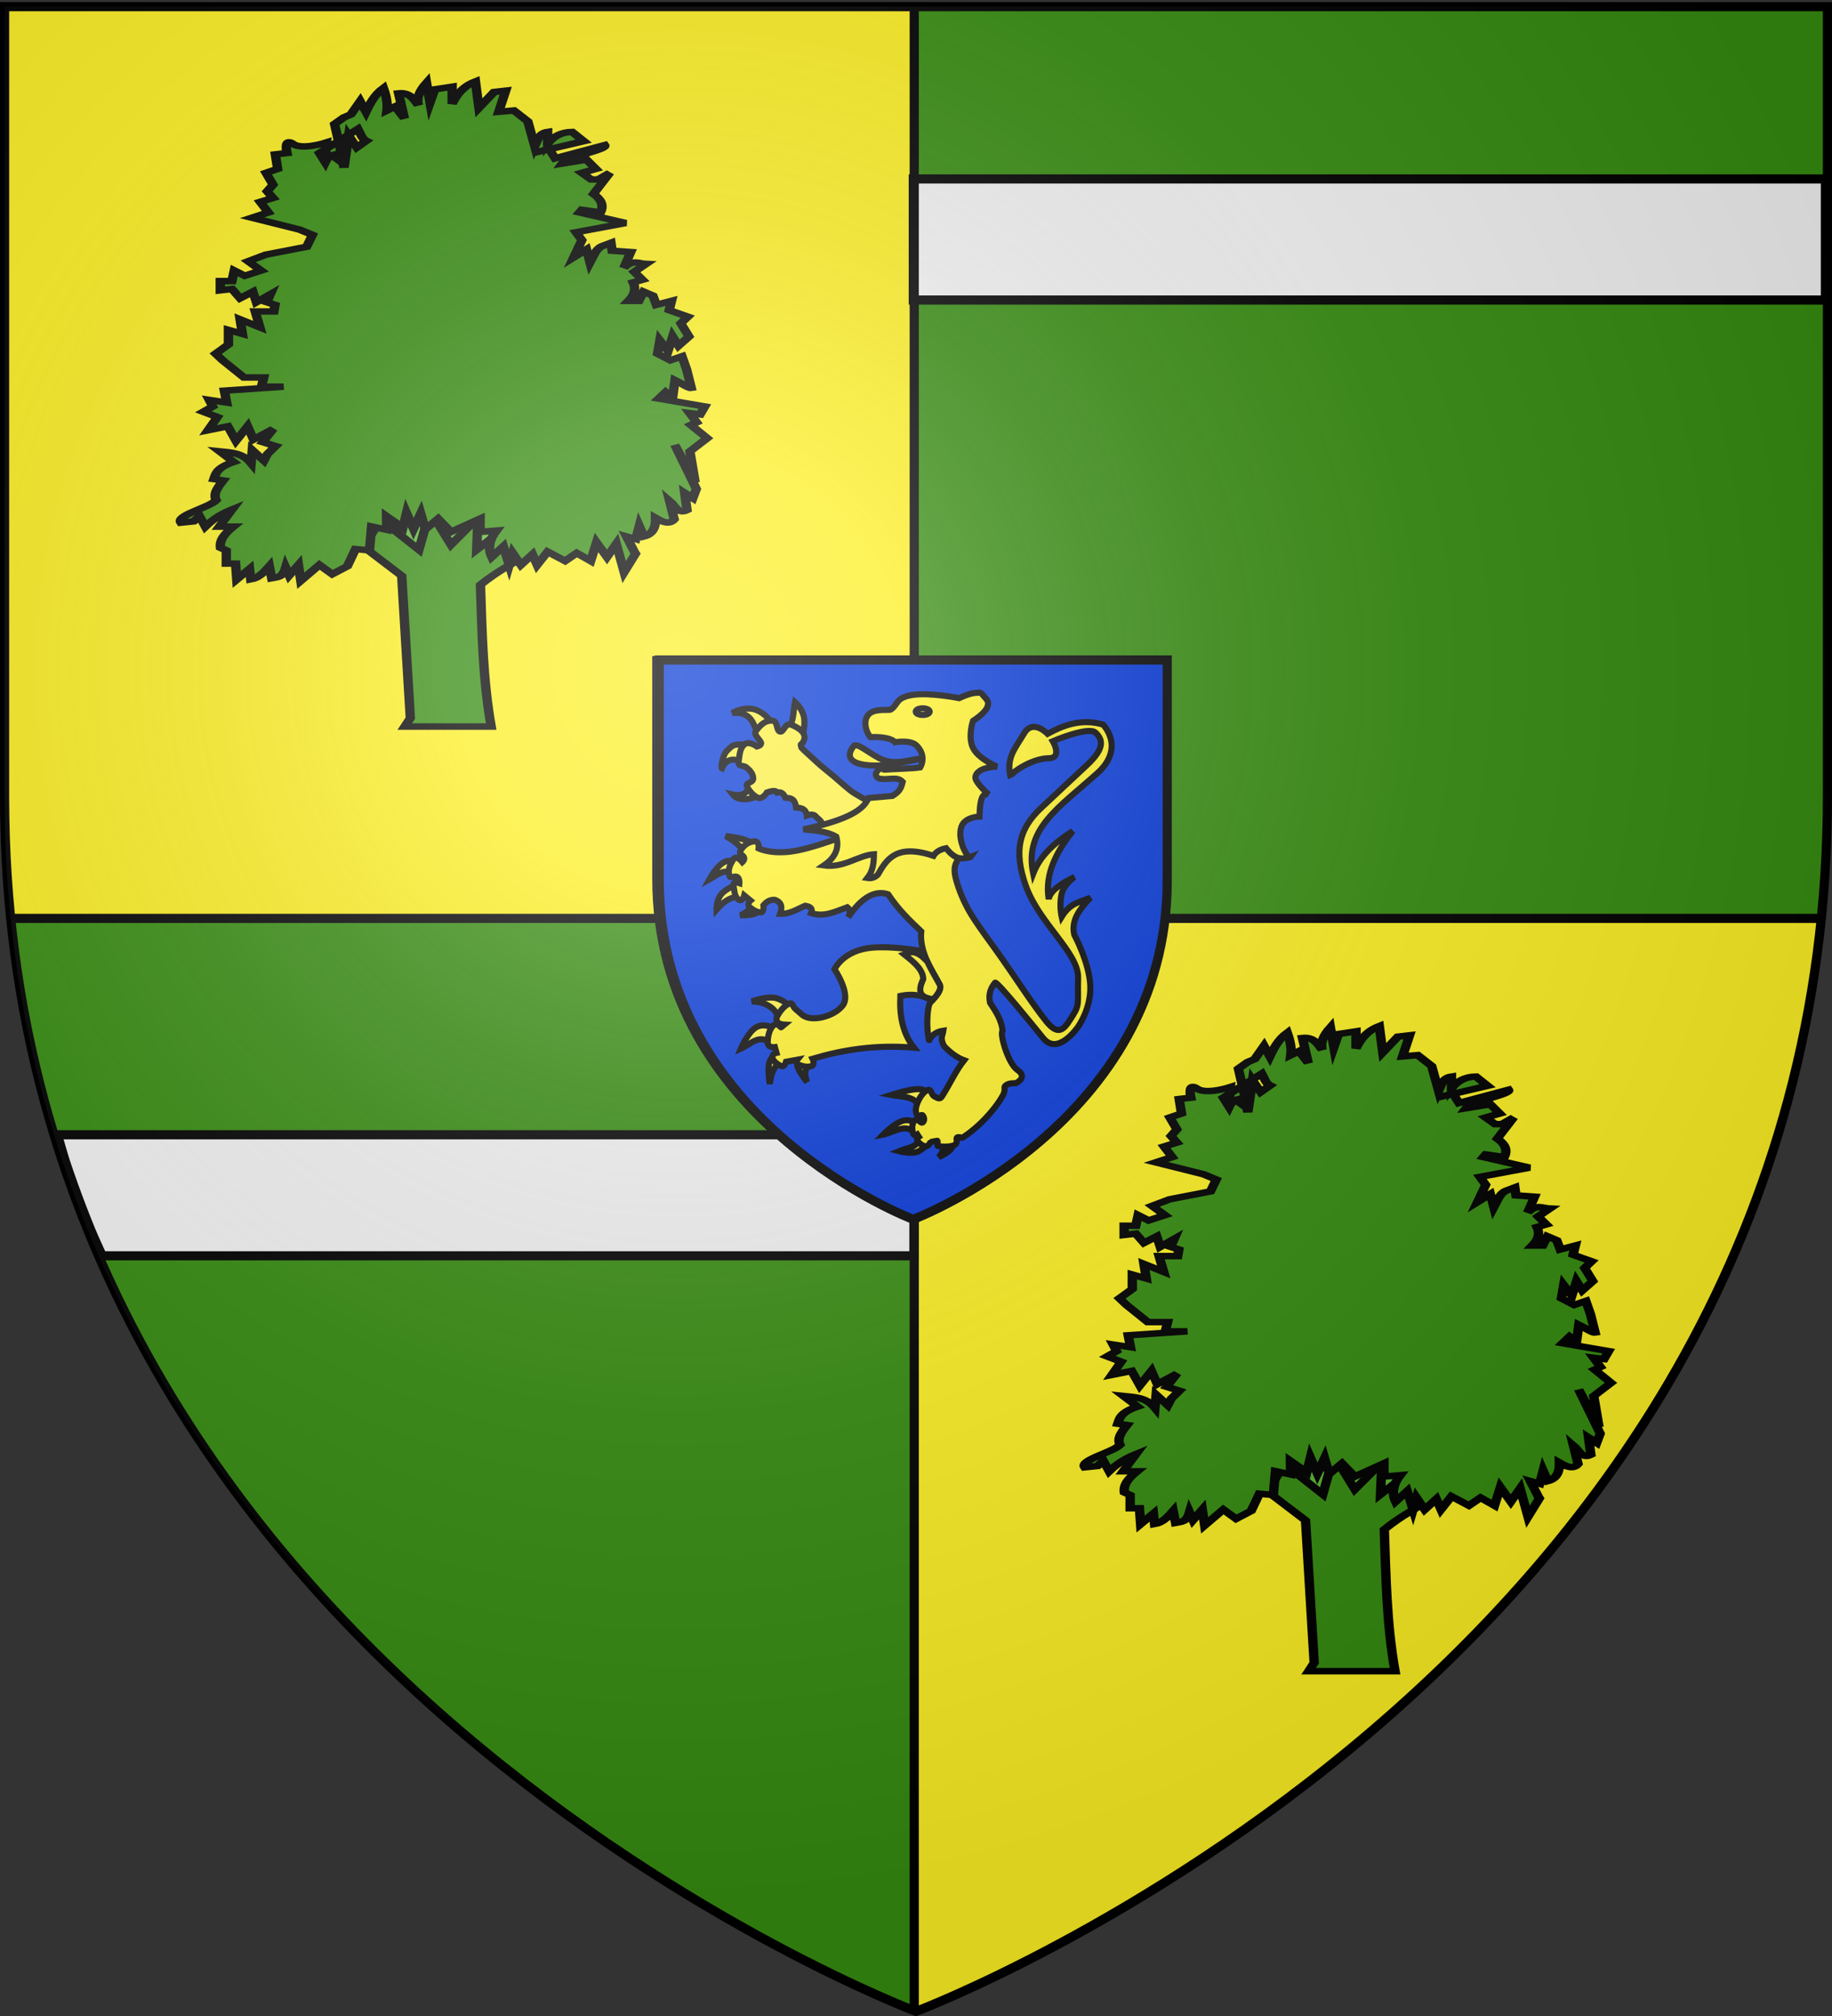
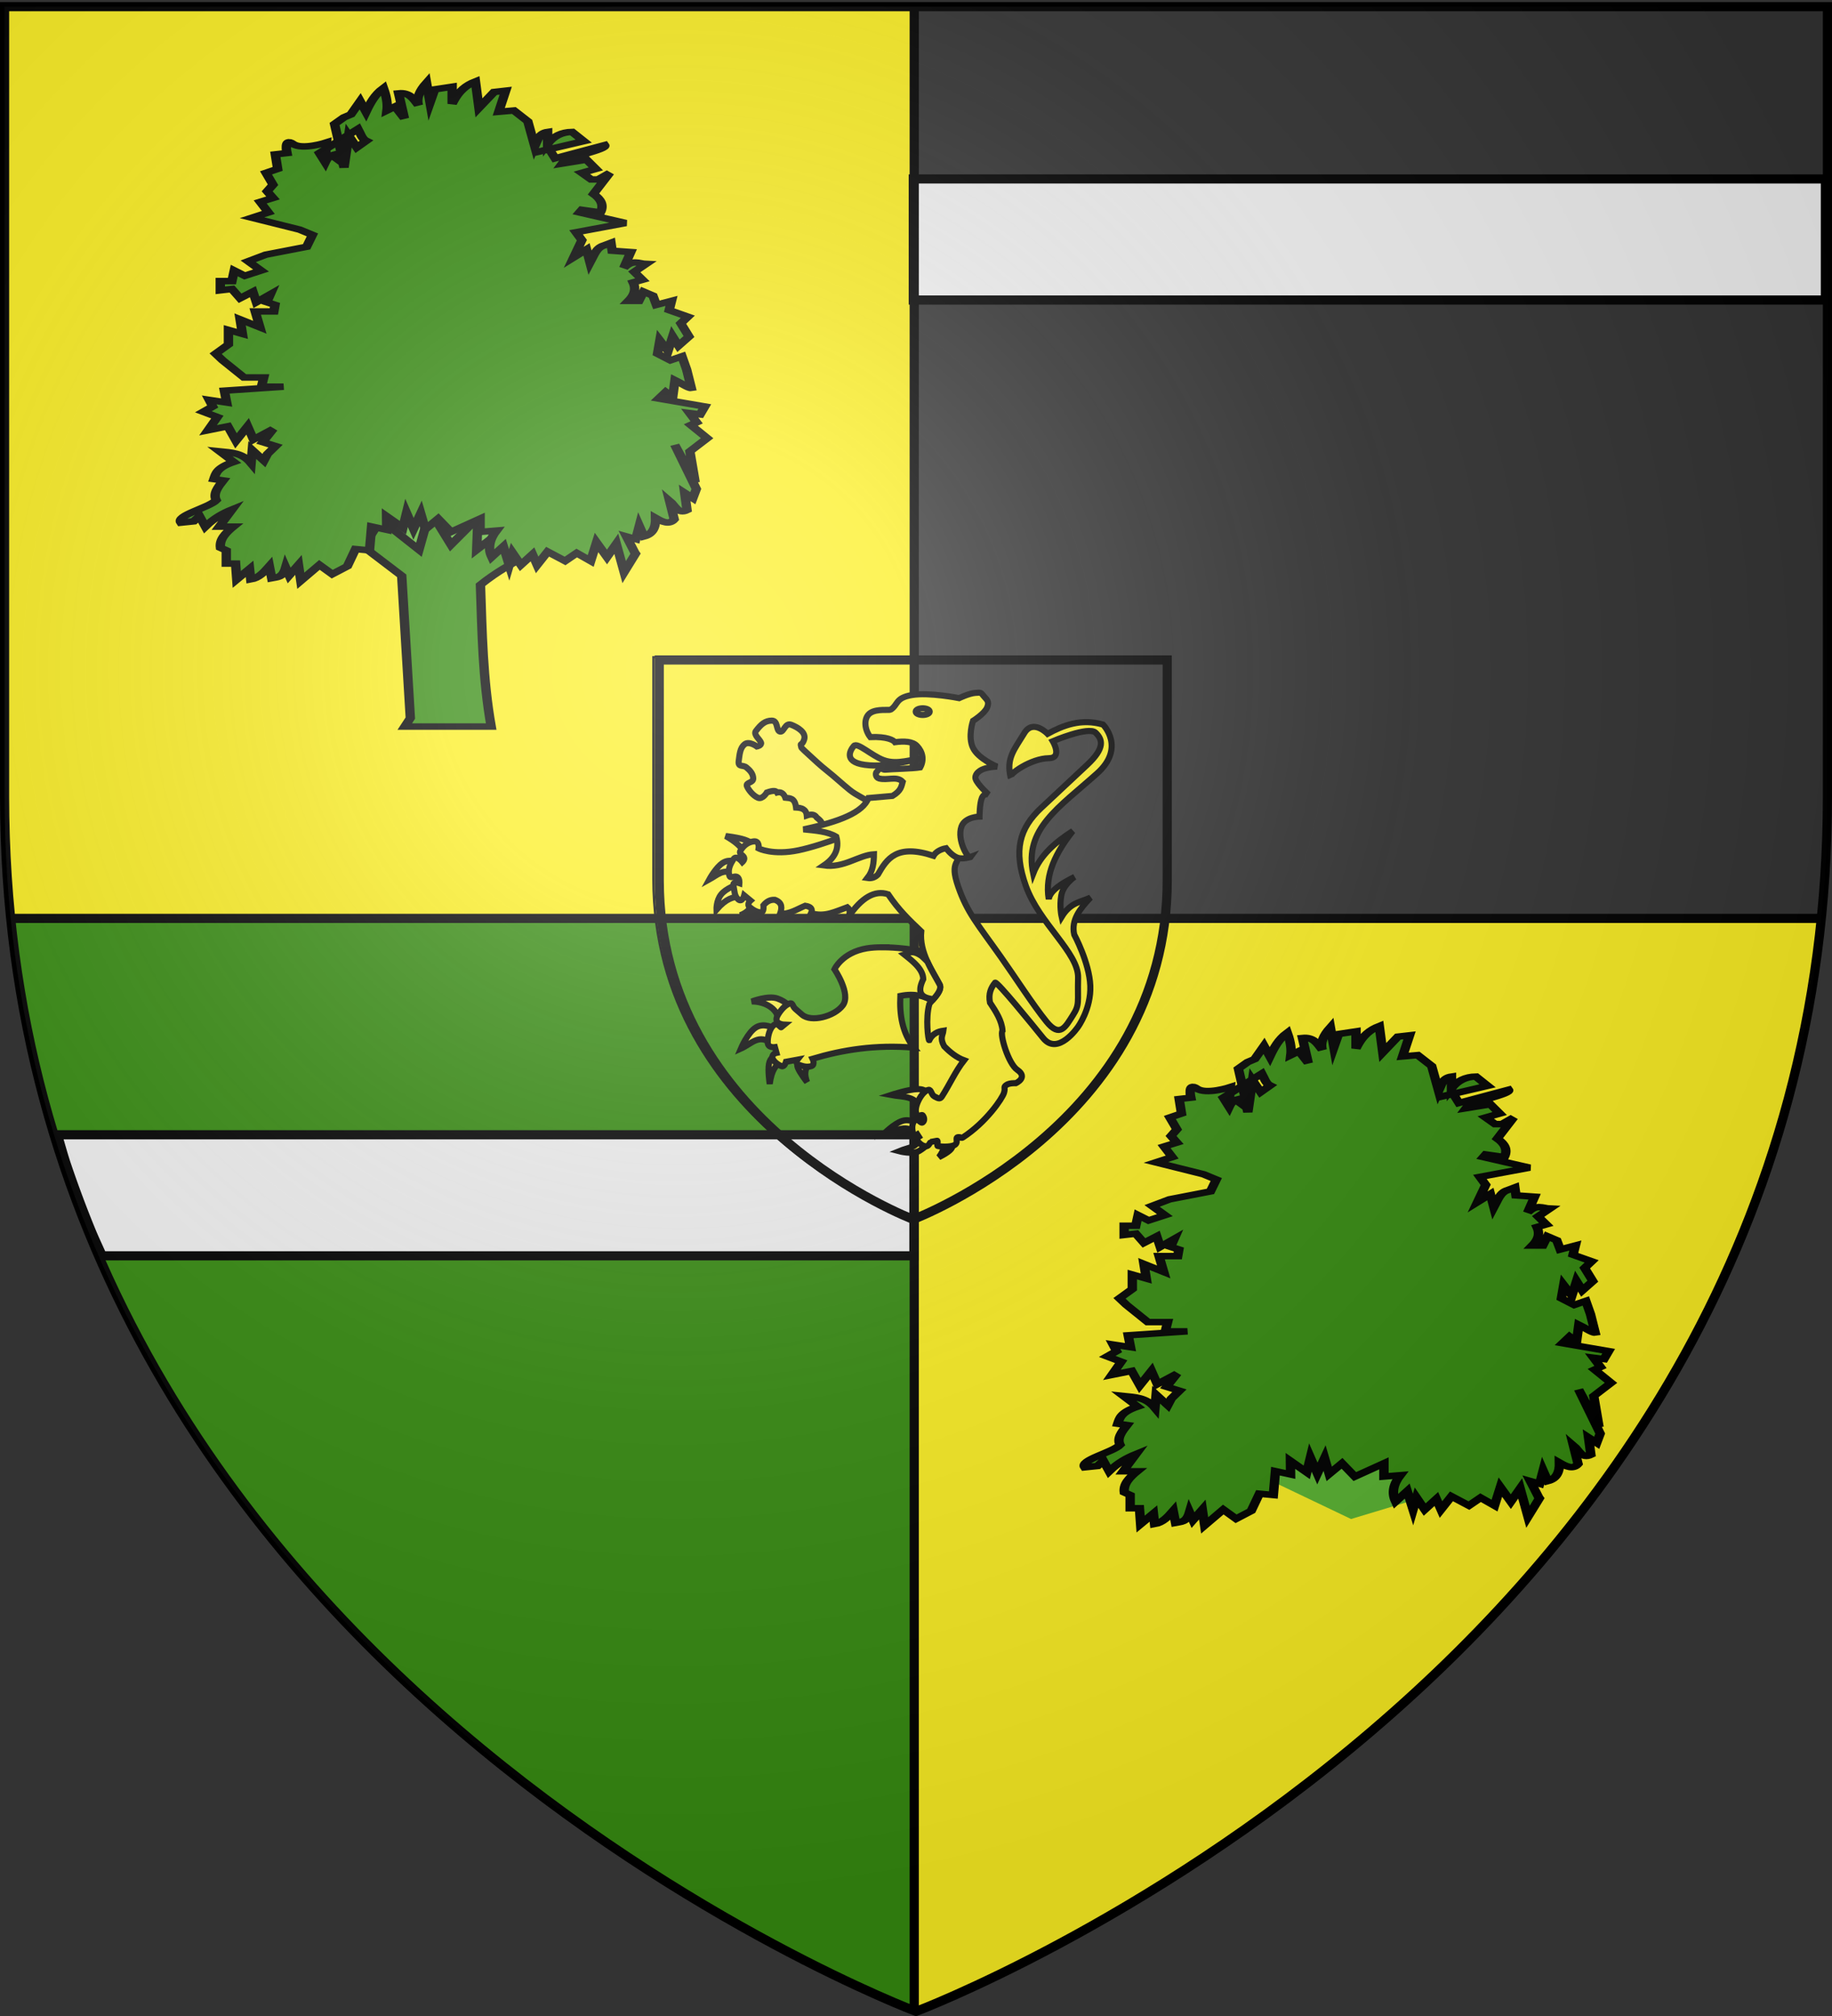
<svg xmlns="http://www.w3.org/2000/svg" xmlns:xlink="http://www.w3.org/1999/xlink" width="600" height="660" version="1.0">
  <rect width="100%" height="100%" fill="#333333" stroke="none" />
  <desc>Flag of Canton of Valais (Wallis)</desc>
  <defs>
    <radialGradient xlink:href="#a" id="b" cx="221.445" cy="226.331" r="300" fx="221.445" fy="226.331" gradientTransform="matrix(1.353 0 0 1.349 -77.63 -85.747)" gradientUnits="userSpaceOnUse" />
    <linearGradient id="a">
      <stop offset="0" style="stop-color:white;stop-opacity:.314" />
      <stop offset=".19" style="stop-color:white;stop-opacity:.251" />
      <stop offset=".6" style="stop-color:#6b6b6b;stop-opacity:.125" />
      <stop offset="1" style="stop-color:black;stop-opacity:.125" />
    </linearGradient>
  </defs>
  <g style="display:inline">
    <path d="M298.313 300.688H3.688C29.286 551.98 288.849 654.134 298.313 657.78z" style="fill:#368c10;fill-opacity:1;fill-rule:evenodd;stroke:none;stroke-width:1px;stroke-linecap:butt;stroke-linejoin:miter;stroke-opacity:1" />
    <path d="M298.313 300.688V657.78c.174.068 1.687.719 1.687.719s270.241-101.874 296.313-357.812z" style="fill:#fcef22;fill-opacity:1;fill-rule:evenodd;stroke:none;stroke-width:1px;stroke-linecap:butt;stroke-linejoin:miter;stroke-opacity:1" />
    <path d="M300.688 2.188H1.5v258.53c0 13.761.867 27.007 2.188 39.97h297z" style="fill:#fcef22;fill-opacity:1;fill-rule:evenodd;stroke:none;stroke-width:1px;stroke-linecap:butt;stroke-linejoin:miter;stroke-opacity:1" />
-     <path d="M300.688 2.188v298.5h295.625c1.32-12.963 2.187-26.209 2.187-39.97V2.189z" style="fill:#368c10;fill-opacity:1;fill-rule:evenodd;stroke:none;stroke-width:1px;stroke-linecap:butt;stroke-linejoin:miter;stroke-opacity:1" />
  </g>
  <g style="display:inline">
    <g style="fill:#5ab532;fill-opacity:1">
      <path d="m-180.34 186.31 31.237 21.604 36.353-15.885-37.7-20.968z" style="fill:#5ab532;fill-opacity:1;fill-rule:evenodd;stroke:none;stroke-width:1px;stroke-linecap:butt;stroke-linejoin:miter;stroke-opacity:1" transform="matrix(1.004 0 0 .693 296.158 43.957)" />
      <path d="m-154.719 177.813-3.594 18.468-12.437-14.219-5.625 12.813 12.438 13.719 2.812 67.219-1.812 4h28.187c-2.744-22.318-2.971-44.652-3.5-66.97 5.444-6.327 10.089-9.828 14.844-13.718l-8.438-11.375-7.625 8.531.406-15.156-8.812 12.781z" style="fill:#368c10;fill-opacity:1;fill-rule:evenodd;stroke:#000;stroke-width:3.064;stroke-linecap:butt;stroke-linejoin:miter;stroke-miterlimit:4;stroke-dasharray:none;stroke-opacity:1" transform="matrix(1.004 0 0 .693 296.158 43.957)" />
      <path d="m-163.544 185.863-5.33-5.402.05 6.393-4.938-1.552-.686 11.279-4.557-.624-2.659 8.107-4.937 3.742-4.178-4.366-6.077 7.484-.76-7.484-3.038 4.99-1.14-3.742c-1.014 4.976-2.861 4.486-4.557 4.988l-.76-5.612c-1.772 2.912-3.6 5.636-6.077 6.236l-.38-4.989-4.177 4.99-.38-7.484h-3.038v-6.236l-1.9-1.248c-.376-4.052 1.73-7.085 4.178-9.977h-4.557l4.178-8.107c-2.912 1.71-5.824 4.057-8.736 8.107l-1.899-4.99-1.899 2.495-4.178.624c-1.713-3.534 9.19-7.068 11.52-10.602-1.104-3.118.585-6.236 2.278-9.354l-3.038-.623c.635-2.703.96-5.405 6.456-8.107l-4.557-4.99c3.62.546 7.324.538 10.254 5.613l.38-6.236 3.798 4.989 1.14-3.118 2.658-3.742-4.177-1.87 3.418-6.237-6.457 4.99-1.899-6.237-3.798 6.86-2.659-6.86-6.456 1.871 3.038-6.236-4.557-2.495 3.038-2.494-1.14-3.118 5.698 1.247-.76-5.612 19.317-1.871h-7.216l.76-4.365h-6.457l-6.962-8.107-2.278-3.118 4.177-4.366v-6.86l4.558 1.871-.76-6.86 6.457 3.742-1.52-7.483h6.078l.38-3.118-2.66-1.247 1.14-3.742-4.557 3.742-1.14-4.99-4.178 3.119-2.658-4.365-3.798.623v-4.365h3.798l.76-4.989 3.418 2.494 5.317-2.494L-214 60.01l5.697-3.118 13.341-3.742 1.9-5.612-4.178-2.495-15.52-5.612 5.318-2.495-2.659-4.989 4.178-1.87-1.9-3.119 1.9-3.118-2.279-5.612 3.798-1.871-.76-6.86 3.799-.623s-1.14-7.484 1.899-4.366 11.014-.623 11.014-.623l-.38 6.86 4.937-1.871 1.14 6.86 1.52-15.119 2.658 5.613 3.038-3.118c-1.429-.98-1.886-3.555-2.658-5.613L-190.78 8.874l1.899 4.365c1.392-4.25 2.785-2.734 4.178-1.247l1.139-2.495-2.279-14.343 3.039-3.118 2.278-1.398 3.039-6.237 1.899 4.99c1.377-4.171 2.909-8.214 5.697-11.226 1.2 4.88 1.365 8.062 1.14 10.602l2.658-1.871 3.038 5.612-1.899-11.848c3.622-.542 4.903 2.76 6.457 5.612-.687-3.534.487-7.067 2.659-10.601l1.139 9.354 1.52-6.236 5.696-1.247v8.107c2.112-6.294 4.773-8.979 7.596-10.602l1.14 12.472 4.937-7.483 3.798-.623-2.279 9.977 4.938-.623 4.557 5.14 2.28 11.849c.89-2.836 1.253-6.25 4.177-6.86v5.612c1.95-3.615 4.593-5.525 7.976-5.612l3.798 4.365-16.558 5.613 5.318-1.871 1.899 4.365 16.177-6.236c1.127 2.188-12.198 5.382-13.899 8.73l7.976-1.87 3.039 4.365-4.558 1.87 3.038 3.119h2.28l3.797-3.118-5.317 9.978c2.357 2.385 3.494 5.171 2.279 8.73l-6.077-1.247-.76 1.247 15.039 4.989-16.178 4.365 1.9 3.742-2.66 8.107 4.178-3.742 1.14 6.236c1.198-3.229 2.009-7.095 4.557-8.107l2.28-1.247.379 3.742 6.077.623-2.279 7.484c2.947-4.18 4.927-2.01 7.216-1.871l-3.798 3.742 2.659 3.741-3.039 1.248c1.178 3.601.147 6.296-1.519 8.73h3.418l1.52-4.365 3.038 1.87 1.14 4.366 4.937-1.87-.76 4.364 6.077 3.118-2.279 3.118 2.659 6.237-3.418 4.365-1.9-4.365-1.518 6.86-2.66-4.99-.759 6.237 4.178 3.118 3.798-1.871 1.52 6.236 1.519 8.73c-.835.232-3.545-2.494-5.318-3.741l-.76 8.107-2.278-2.495-2.279 3.118 15.039 3.742-1.52 3.742-3.418-.624 2.279 4.365-1.9 1.248 5.318 6.236-5.62 6.236 1.721 14.623-6.659-17.741 7.039 20.86-1.14 4.365-2.658-2.495.76 8.107c-3.008 2.187-3.987-2.29-5.698-4.365l1.52 8.73c-1.577 2.742-3.796 1.263-6.077-.623.092 4.582-1.027 7.674-3.798 8.73l-1.52-4.988-1.139 6.236-3.038-1.248 2.658 7.484.303.623-3.72 8.73-2.559-13.375-3.038 6.236-3.418-6.86-1.9 8.73-4.557-3.741-3.798 3.741-5.697-4.365-3.418 6.236-1.52-4.989-3.797 4.99-2.659-5.613-1.14 5.612-1.898-8.73-3.798 4.989c-1.345-4.158-.717-8.315 1.519-12.473l-5.317.624v-6.236l-9.496 6.236-4.177-6.236-4.178 4.989-1.52-7.484-2.34 7.286-2.278-7.537z" style="fill:#368c10;fill-opacity:1;fill-rule:evenodd;stroke:#000;stroke-width:3.064;stroke-linecap:butt;stroke-linejoin:miter;stroke-miterlimit:4;stroke-dasharray:none;stroke-opacity:1" transform="matrix(1.004 0 0 .693 296.158 43.957)" />
    </g>
    <path d="M299.114 58.583h298.719v39.641H299.114zM18.813 371.5c1.006 3.276 1.882 6.63 2.968 9.844a370 370 0 0 0 7.969 21.375c1.17 2.864 2.488 5.595 3.719 8.406h265.844V371.5z" style="fill:#f2f2f2;fill-rule:evenodd;stroke:#000;stroke-width:3;stroke-linecap:butt;stroke-linejoin:miter;stroke-miterlimit:4;stroke-dasharray:none;stroke-opacity:1" />
    <g style="fill:#5ab532;fill-opacity:1">
      <path d="m-180.34 186.31 31.237 21.604 36.353-15.885-37.7-20.968z" style="fill:#5ab532;fill-opacity:1;fill-rule:evenodd;stroke:none;stroke-width:1px;stroke-linecap:butt;stroke-linejoin:miter;stroke-opacity:1" transform="matrix(1.004 0 0 .693 592.178 353.213)" />
-       <path d="m-154.719 177.813-3.594 18.468-12.437-14.219-5.625 12.813 12.438 13.719 2.812 67.219-1.812 4h28.187c-2.744-22.318-2.971-44.652-3.5-66.97 5.444-6.327 10.089-9.828 14.844-13.718l-8.438-11.375-7.625 8.531.406-15.156-8.812 12.781z" style="fill:#368c10;fill-opacity:1;fill-rule:evenodd;stroke:#000;stroke-width:3.064;stroke-linecap:butt;stroke-linejoin:miter;stroke-miterlimit:4;stroke-dasharray:none;stroke-opacity:1" transform="matrix(1.004 0 0 .693 592.178 353.213)" />
      <path d="m-163.544 185.863-5.33-5.402.05 6.393-4.938-1.552-.686 11.279-4.557-.624-2.659 8.107-4.937 3.742-4.178-4.366-6.077 7.484-.76-7.484-3.038 4.99-1.14-3.742c-1.014 4.976-2.861 4.486-4.557 4.988l-.76-5.612c-1.772 2.912-3.6 5.636-6.077 6.236l-.38-4.989-4.177 4.99-.38-7.484h-3.038v-6.236l-1.9-1.248c-.376-4.052 1.73-7.085 4.178-9.977h-4.557l4.178-8.107c-2.912 1.71-5.824 4.057-8.736 8.107l-1.899-4.99-1.899 2.495-4.178.624c-1.713-3.534 9.19-7.068 11.52-10.602-1.104-3.118.585-6.236 2.278-9.354l-3.038-.623c.635-2.703.96-5.405 6.456-8.107l-4.557-4.99c3.62.546 7.324.538 10.254 5.613l.38-6.236 3.798 4.989 1.14-3.118 2.658-3.742-4.177-1.87 3.418-6.237-6.457 4.99-1.899-6.237-3.798 6.86-2.659-6.86-6.456 1.871 3.038-6.236-4.557-2.495 3.038-2.494-1.14-3.118 5.698 1.247-.76-5.612 19.317-1.871h-7.216l.76-4.365h-6.457l-6.962-8.107-2.278-3.118 4.177-4.366v-6.86l4.558 1.871-.76-6.86 6.457 3.742-1.52-7.483h6.078l.38-3.118-2.66-1.247 1.14-3.742-4.557 3.742-1.14-4.99-4.178 3.119-2.658-4.365-3.798.623v-4.365h3.798l.76-4.989 3.418 2.494 5.317-2.494L-214 60.01l5.697-3.118 13.341-3.742 1.9-5.612-4.178-2.495-15.52-5.612 5.318-2.495-2.659-4.989 4.178-1.87-1.9-3.119 1.9-3.118-2.279-5.612 3.798-1.871-.76-6.86 3.799-.623s-1.14-7.484 1.899-4.366 11.014-.623 11.014-.623l-.38 6.86 4.937-1.871 1.14 6.86 1.52-15.119 2.658 5.613 3.038-3.118c-1.429-.98-1.886-3.555-2.658-5.613L-190.78 8.874l1.899 4.365c1.392-4.25 2.785-2.734 4.178-1.247l1.139-2.495-2.279-14.343 3.039-3.118 2.278-1.398 3.039-6.237 1.899 4.99c1.377-4.171 2.909-8.214 5.697-11.226 1.2 4.88 1.365 8.062 1.14 10.602l2.658-1.871 3.038 5.612-1.899-11.848c3.622-.542 4.903 2.76 6.457 5.612-.687-3.534.487-7.067 2.659-10.601l1.139 9.354 1.52-6.236 5.696-1.247v8.107c2.112-6.294 4.773-8.979 7.596-10.602l1.14 12.472 4.937-7.483 3.798-.623-2.279 9.977 4.938-.623 4.557 5.14 2.28 11.849c.89-2.836 1.253-6.25 4.177-6.86v5.612c1.95-3.615 4.593-5.525 7.976-5.612l3.798 4.365-16.558 5.613 5.318-1.871 1.899 4.365 16.177-6.236c1.127 2.188-12.198 5.382-13.899 8.73l7.976-1.87 3.039 4.365-4.558 1.87 3.038 3.119h2.28l3.797-3.118-5.317 9.978c2.357 2.385 3.494 5.171 2.279 8.73l-6.077-1.247-.76 1.247 15.039 4.989-16.178 4.365 1.9 3.742-2.66 8.107 4.178-3.742 1.14 6.236c1.198-3.229 2.009-7.095 4.557-8.107l2.28-1.247.379 3.742 6.077.623-2.279 7.484c2.947-4.18 4.927-2.01 7.216-1.871l-3.798 3.742 2.659 3.741-3.039 1.248c1.178 3.601.147 6.296-1.519 8.73h3.418l1.52-4.365 3.038 1.87 1.14 4.366 4.937-1.87-.76 4.364 6.077 3.118-2.279 3.118 2.659 6.237-3.418 4.365-1.9-4.365-1.518 6.86-2.66-4.99-.759 6.237 4.178 3.118 3.798-1.871 1.52 6.236 1.519 8.73c-.835.232-3.545-2.494-5.318-3.741l-.76 8.107-2.278-2.495-2.279 3.118 15.039 3.742-1.52 3.742-3.418-.624 2.279 4.365-1.9 1.248 5.318 6.236-5.62 6.236 1.721 14.623-6.659-17.741 7.039 20.86-1.14 4.365-2.658-2.495.76 8.107c-3.008 2.187-3.987-2.29-5.698-4.365l1.52 8.73c-1.577 2.742-3.796 1.263-6.077-.623.092 4.582-1.027 7.674-3.798 8.73l-1.52-4.988-1.139 6.236-3.038-1.248 2.658 7.484.303.623-3.72 8.73-2.559-13.375-3.038 6.236-3.418-6.86-1.9 8.73-4.557-3.741-3.798 3.741-5.697-4.365-3.418 6.236-1.52-4.989-3.797 4.99-2.659-5.613-1.14 5.612-1.898-8.73-3.798 4.989c-1.345-4.158-.717-8.315 1.519-12.473l-5.317.624v-6.236l-9.496 6.236-4.177-6.236-4.178 4.989-1.52-7.484-2.34 7.286-2.278-7.537z" style="fill:#368c10;fill-opacity:1;fill-rule:evenodd;stroke:#000;stroke-width:3.064;stroke-linecap:butt;stroke-linejoin:miter;stroke-miterlimit:4;stroke-dasharray:none;stroke-opacity:1" transform="matrix(1.004 0 0 .693 592.178 353.213)" />
    </g>
  </g>
  <g style="display:inline">
    <path d="M300 658.5S1.5 546.18 1.5 260.728V2.176h597v258.552C598.5 546.18 300 658.5 300 658.5z" style="opacity:1;fill:none;fill-opacity:1;fill-rule:evenodd;stroke:#000;stroke-width:3;stroke-linecap:butt;stroke-linejoin:miter;stroke-miterlimit:4;stroke-dasharray:none;stroke-opacity:1" />
    <path d="M3.065 300.667h593.116M299.42 657.476V2.524" style="fill:none;fill-rule:evenodd;stroke:#000;stroke-width:3;stroke-linecap:butt;stroke-linejoin:miter;stroke-miterlimit:4;stroke-dasharray:none;stroke-opacity:1;display:inline" />
  </g>
-   <path d="M298.46 388.68s77.323-29.095 77.323-103.039v-66.975H221.136v66.975c0 73.944 77.323 103.04 77.323 103.04" style="fill:#0034d5;fill-opacity:1;fill-rule:evenodd;stroke:none;stroke-width:1px;stroke-linecap:butt;stroke-linejoin:miter;stroke-opacity:1;display:inline" transform="matrix(1.084 0 0 1.084 -25.702 -21.853)" />
  <g style="fill:#fcef3c;fill-opacity:1;stroke:#000;stroke-width:6.567;stroke-miterlimit:4;stroke-dasharray:none;stroke-opacity:1;display:inline">
-     <path d="M166.365 146.25c-9.993 7.533-24.95 8.834-30.865 1.402 0 0 10.047 2.352 14.59-3.086 6.167-7.381 6.391-10.868 7.296-9.26zM147.285 114.542c-8.75-6.836-19.304-6.054-23.57 5.05-1.13-.424.477-13.908 5.33-18.8 4.992-5.03 6.314-6.804 13.75-7.015s16.836 4.21 16.836 4.21zM162.437 83.676c-4.589-12.555-7.757-25.7-27.499-23.57 0 0 9.854-6.22 21.326-4.49 14.176 2.137 24.602 19.353 23.85 19.642zM194.986 76.1c5.98-5.712 5.343-18.041 7.296-27.78 0 0 7.646 6.665 9.54 15.994s-1.964 21.326-1.964 21.326z" style="opacity:1;fill:#fcef3c;fill-opacity:1;fill-rule:evenodd;stroke:#000;stroke-width:6.567;stroke-linecap:butt;stroke-linejoin:miter;stroke-miterlimit:4;stroke-dasharray:none;stroke-opacity:1;display:inline" transform="matrix(.305 0 0 .305 198.685 215.106)" />
    <path d="m239.602 186.936-9.821-4.84c3.561-3.794-.504-6.825-4.21-9.892-2.199-3.644-6.226-3.68-10.662-2.104-.64-6.961-5.69-8.252-11.505-8.558-1.295-10.618-6.6-10.009-11.504-10.523-1.976-5.422-5.555-6.445-8.839-5.612-1.082-1.96-4.035-2.515-11.084 0 0 0-4.49 7.717-9.54 5.612s-9.961-8.137-11.785-12.346 6.875-3.367 6.734-8.418c-.14-5.05-3.507-8.699-7.295-11.785s-9.26.28-8.278-7.015c.982-7.296 1.438-13.96 6.314-17.818 4.875-3.858 13.188 2.385 13.188 2.385s5.436-.982 4.437-4.174c-1-3.192-8.436-8.593-5.56-12.381 5.753-7.576 10.102-11.154 17.117-11.224s4.42 10.873 8.839 11.785 5.226-10.031 12.206-7.296 16.077 8.206 13.749 15.714c-1.978 6.379-4.319 4.163-3.55 6.438 1.074 3.179-1.915.37 9.442 10.819 4.826 4.44 11.483 10.754 19.1 16.734s16.359 14.173 23.88 20.195c7.522 6.022 14.665 8.47 19.647 12.498 4.982 4.029 8.084 6.552 8.084 6.552zM184.612 392.917c1.087-14.8-14.064-23.291-28.77-23.215 0 0 17.56-6.795 27.58-3.174s13.69 9.325 13.69 9.325zM177.073 415.139c-13.05-11.409-21.653.105-32.937 5.159 0 0 7.341-17.411 16.27-22.818s19.444 1.19 19.444 1.19zM186.993 435.179c-5.272 2.455-9.786 7.943-11.904 23.015 0 0-2.183-13.988-.794-21.428s6.35-8.333 6.35-8.333zM217.152 437.56c-4.49 4.576-4.9 10.9-1.984 18.65 0 0-7.937-10.218-9.92-15.476-1.985-5.258 1.983-5.555 1.983-5.555z" style="opacity:1;fill:#fcef3c;fill-opacity:1;fill-rule:evenodd;stroke:#000;stroke-width:6.567;stroke-linecap:butt;stroke-linejoin:miter;stroke-miterlimit:4;stroke-dasharray:none;stroke-opacity:1;display:inline" transform="matrix(.305 0 0 .305 198.685 215.106)" />
    <path d="M295.875 311.5c-5.839.001-11.466.34-16.437 1.156-26.517 4.35-34.782 22.438-34.782 22.438s18.088 26.512 8.969 38.719c-9.12 12.206-34.106 18.466-43.781 10.093l-7.281-6.312c-3.56-3.08-2.107-7.837-7.72-5.031-5.611 2.805-10.797 10.708-11.937 13.593-3.168 8.024 7.875 8.438 7.875 8.438l-3.375 2.781c-.319.718-3.877-5.109-7.281-2.781-5.407 3.697-7.297 13.186-7.156 19.219.14 6.032 7.719 4.906 7.719 4.906l1.687 6.156s-4.936.994-4.375 5.063c.561 4.068 6.917 8.267 9.969 9.25 3.051.982 4.625-4.75 4.625-4.75l12.219-2.25s-3.098 3.91 1.812 5.593c4.91 1.684 8.733 2.684 13.188 1.281 4.454-1.403 1.28-7.875 1.28-7.875 32.458-9.566 67.478-15.378 108.876-11.906-12.43-15.787-15.587-34.928-14.594-55.562 16.227-3.171 25.632.468 34.219 4.937 4.14-4.586 10.678-11.929 8.031-17-5.127-9.824-13.317-22.077-17.469-35.906-10.868-1.82-28.39-4.254-44.281-4.25z" style="opacity:1;fill:#fcef22;fill-opacity:1;fill-rule:evenodd;stroke:#000;stroke-width:6.567;stroke-linecap:butt;stroke-linejoin:miter;stroke-miterlimit:4;stroke-dasharray:none;stroke-opacity:1;display:inline" transform="matrix(.305 0 0 .305 198.685 215.106)" />
    <path d="M147.112 209.583c-2.448-6.43-9.956-12.082-19.246-17.46 0 0 12.848 1.389 20.437 3.968 7.59 2.58 9.92 6.35 9.92 6.35zM136.398 233.194c-10.218-7.074-17.907 1.023-26.19 5.556 0 0 7.152-13.146 14.494-17.809 7.34-4.663 14.87-.842 14.87-.842zM143.343 257.202c-7.203.07-14.87 1.812-25.397 13.89 0 0-.348-9.673 4.96-16.27 5.308-6.598 16.27-10.12 16.27-10.12zM154.848 266.75c-.562 3.902-4.91 7.945-11.37 10.374 0 0 11.471.422 16.134-1.866s3.572-5.952 3.572-5.952zM358.819 521.29c3.5 2.245 5 5.89-1.984 15.476 0 0 9.821-4.663 13.095-8.73s0-7.54 0-7.54zM335.01 516.131c-.443 10.295-10.151 9.806-21.033 14.286 0 0 14.782 3.968 21.826-.397 7.043-4.365 10.317-8.334 10.317-8.334zM331.04 510.972c-9.732-10.972-22.479-.844-34.126 1.588 0 0 11.409-11.905 20.635-14.683s16.27 3.571 16.27 3.571zM337.787 487.56c-3.93-17.35-19.677-15-32.54-17.46 0 0 19.048-6.25 28.969-6.35 9.92-.1 10.714 5.952 10.714 5.952z" style="opacity:1;fill:#fcef3c;fill-opacity:1;fill-rule:evenodd;stroke:#000;stroke-width:6.567;stroke-linecap:butt;stroke-linejoin:miter;stroke-miterlimit:4;stroke-dasharray:none;stroke-opacity:1;display:inline" transform="matrix(.305 0 0 .305 198.685 215.106)" />
    <path d="M275.089 184.385S233.62 201.647 206.04 207.4s-42.857-1.984-42.857-1.984 1.389-8.532-5.556-7.54c-6.944.992-11.706 5.754-14.285 10.714-1.29 2.48 3.075 3.969 4.191 6.424s-1.81 5.084-1.81 5.084-6.35-8.135-9.524-3.174c-3.175 4.96-6.548 11.11-4.365 17.857 1.09 3.373 5.158-.298 8.16 1.14 3 1.44 2.554 6.796 2.554 6.796s-7.54-2.678-6.35 2.778.794 11.111 5.16 14.683c4.364 3.571 6.349-4.365 6.349-4.365l6.746 5.555s-4.564 3.968-.794 7.143 8.135 5.555 11.905 5.555 2.777-7.54 2.777-7.54c3.18-3.826 7.013-6.344 12.302-5.952 8.299 3.093 7.716 8.85 5.556 15.08 10.588.277 18.343-5.112 26.984-8.73 6.524.992 8.287 3.77 6.349 7.936 14.46 4.617 26.44-1.92 38.889-6.35 2.665 2.172 3.603 5.379.992 10.715q21.429-31.746 42.857-24.603c11.36 16.915 22.6 27.638 35.516 39.881-2.21 22.576 12.216 42.533 19.841 57.143 3.681 7.053-10.47 18.594-11.11 20.833-4.34 15.16-1.2 39.244-.137 38.89 3.374-6.837 8.861-9.444 15.215-10.318-.602 4.905-4.058 7.67.794 16.666 6.487 6.668 13.45 12.142 21.429 15.08-9.347 11.905-15.467 25.97-23.81 38.888-2.183 3.381-4.365 1.786-7.936 0-3.572-1.785-3.402-7.579-6.35-7.142-7.144 1.058-16.568 18.967-13.018 25.725 2.624 4.997 5.186-.39 6.854 1.908 1.667 2.299 2.044 5.465-.185 7.287s-5.555-5.535-8.73-1.964-2.715 9.382-1.723 13.444 4.71 1.543 4.71 1.543l1.587 2.456c-1.477.947-2.436.532-1.816 3.03.94 3.79 9.165 10.195 12.59 5.441 1.318-1.83 1.722-2.89 1.775-2.882l6.946-1.329c1.626-.31-.342 5.304.719 5.574 4.76 1.211 15.933 1.06 18.907-1.499 4.067-3.499-1.877-8.65 4.866-7.893 0 0 1.748 1.252 3.137.353 25.192-16.305 42.593-42.068 44.334-48.02 1.769-6.047-.992-5.555 2.182-8.135s10.516-2.182 10.516-2.182 13.59-6.09 1.588-14.286c-9.686-6.614-19.083-38.14-15.873-42.063-.75-10.735-7.047-20.46-13.493-30.16-1.866-9.62 1.117-16.01 5.556-21.428 2.539-.914 39.13 44.104 51.587 59.524 15.842 19.61 37.302-11.905 37.302-11.905s14.286-19.444 13.294-44.246c-.993-24.801-17.262-54.96-17.262-54.96-3.553-15.905 6.463-27.934 17.46-39.683-10.497 4.905-21.43 5.008-30.952 20.635 0 0-2.58-11.11-.397-23.015s14.285-19.842 14.285-19.842c-14.21 7.111-26.142 14.603-27.777 23.81-4.425-26.82 8.15-50.4 25.793-73.016-18.373 11.836-34.582 25.403-42.46 45.635-10.049-47.922 27.42-70.62 68.65-107.54 30.945-27.709 6.35-52.38 6.35-52.38-23.641-6.896-43.24 1.048-59.524 9.92 0 0-15.596-16.27-25-.794-10.905 17.948-19.627 27.047-14.682 47.62-2.55-3.401 21.992-20.48 40.873-20.636 15.2-.126 4.365-18.254 4.365-18.254s38.492-16.468 46.032-9.127c7.54 7.342 10.222 16.423-9.127 34.524l-49.207 46.032c-23.731 22.2-30.091 45.793-16.666 83.73 14.302 40.42 56.82 71.979 56.15 98.81-.669 26.83 1.948 28.47-5.754 40.476-7.701 12.006-13.72 24.405-28.174 6.547-14.455-17.857-33.601-47.633-49.008-69.444-24.97-35.349-35.962-47.173-45.834-75.595-9.87-28.423 2.381-23.413 1.985-40.08-.397-16.666-3.572-26.587-3.572-26.587zM342.862 108.368c-19.909 2.84-38.93 9.378-60.61 7.857-29.416-2.064-20.853-16.132-16.835-20.764 3.828-4.414 18.927 10.346 31.988 15.152 15.153 5.576 30.306-1.49 45.457-2.245z" style="opacity:1;fill:#fcef22;fill-opacity:1;fill-rule:evenodd;stroke:#000;stroke-width:6.567;stroke-linecap:butt;stroke-linejoin:miter;stroke-miterlimit:4;stroke-dasharray:none;stroke-opacity:1;display:inline" transform="matrix(.305 0 0 .305 198.685 215.106)" />
    <path d="M333.321 95.46c-4.781-5.081-14.174-5.34-23.71-4.068-1.598-2.18-8.589-6.261-26.517-5.471-6.461-8.195-7.546-21.128.28-26.096 7.161-4.545 20.177-2.443 21.607-3.367 8.376-5.418 4.63-12.627 23.009-15.714s50.507 3.367 50.507 3.367 10.523-5.05 17.117-5.612c6.594-.56 6.033-.56 9.26 3.368s6.524 5.682 3.647 12.346c-2.876 6.664-15.152 14.31-15.152 14.31s-5.752 17.047 0 28.902 25.815 20.203 25.815 20.203c-9.077.478-16.078 2.144-19.922 5.612-2.152 1.684-4.012 4.927-3.087 7.576 2.185 6.26 14.03 16.836 14.03 16.836s-4.84-2.245-7.296 3.648c-2.455 5.892-2.525 19.922-2.525 19.922s-15.574.2-19.361 10.663c-5.244 14.487 7.442 36.348 10.101 32.55 0 0-8.277 3.156-14.59.841s-12.066-10.101-12.066-10.101c-6.062 1.099-11.132 4.058-13.47 8.137-39.7-13.043-50.076 3.237-59.766 20.203-3.01 3.046-6.719 4.343-11.224 3.648 6.001-7.596 6.926-16.46 7.015-25.535-16.68 1.054-32.145 15.137-53.875 12.066 11.248-7.585 17.157-17.306 13.468-30.866-9.243-5.669-22.505-6.516-35.355-7.856 39.382-8.382 64.042-18.37 69.869-33.672l25.815-2.245c9.298-5.564 9.553-10.307 10.943-15.152-6.31-6.693-16.695-1.115-25.534-3.648-3.726-1.068-3.977-5.89-2.208-7.211.885-.66 1.859-3.061 3.378-3.381s3.583 1.44 5.526 1.246c7.243-.721 30.236-1.156 37.638-2.44 4.53-8.294 2.627-16.637-3.367-23.008z" style="opacity:1;fill:#fcef22;fill-opacity:1;fill-rule:evenodd;stroke:#000;stroke-width:6.567;stroke-linecap:butt;stroke-linejoin:miter;stroke-miterlimit:4;stroke-dasharray:none;stroke-opacity:1;display:inline" transform="matrix(.305 0 0 .305 198.685 215.106)" />
-     <path d="M346.914 58.591c.003 1.974-3.374 3.574-7.54 3.574s-7.542-1.6-7.54-3.574c-.002-1.973 3.374-3.574 7.54-3.574s7.543 1.6 7.54 3.574z" style="opacity:1;fill:#fcef3c;fill-opacity:1;fill-rule:evenodd;stroke:#000;stroke-width:6.567;stroke-linecap:butt;stroke-linejoin:miter;stroke-miterlimit:4;stroke-dasharray:none;stroke-opacity:1;display:inline" transform="matrix(.305 0 0 .305 198.685 215.106)" />
+     <path d="M346.914 58.591c.003 1.974-3.374 3.574-7.54 3.574s-7.542-1.6-7.54-3.574c-.002-1.973 3.374-3.574 7.54-3.574s7.543 1.6 7.54 3.574" style="opacity:1;fill:#fcef3c;fill-opacity:1;fill-rule:evenodd;stroke:#000;stroke-width:6.567;stroke-linecap:butt;stroke-linejoin:miter;stroke-miterlimit:4;stroke-dasharray:none;stroke-opacity:1;display:inline" transform="matrix(.305 0 0 .305 198.685 215.106)" />
    <path d="M328.094 316.844c-3.336-.06-5.735 1.496-8.5 2.406 10.112 8.02 20.185 16.048 20.344 26.594-7.905 16.51.195 20.015 10.875 21.437 4.071-4.59 9.209-11.032 6.812-15.625-3.687-7.064-8.939-15.4-13.156-24.656a104 104 0 0 0-6.25-6.031c-4.368-3.056-7.531-4.08-10.125-4.125z" style="fill:#fcef22;fill-opacity:1;fill-rule:evenodd;stroke:#000;stroke-width:6.567;stroke-linecap:butt;stroke-linejoin:miter;stroke-miterlimit:4;stroke-dasharray:none;stroke-opacity:1" transform="matrix(.305 0 0 .305 198.685 215.106)" />
  </g>
  <path d="M298.46 388.68s-77.324-29.095-77.324-103.039v-66.975h154.647v66.975c0 73.944-77.324 103.04-77.324 103.04z" style="fill:none;fill-opacity:1;fill-rule:evenodd;stroke:#000;stroke-width:.717;stroke-linecap:butt;stroke-linejoin:miter;stroke-miterlimit:4;stroke-dasharray:none;stroke-opacity:1;display:inline" transform="matrix(1.084 0 0 1.084 -25.702 -21.853)" />
  <path d="M299.628 388.422s-76.737-28.913-76.737-102.392v-66.554h153.474v66.554c0 73.48-76.737 102.392-76.737 102.392z" style="opacity:1;fill:none;fill-opacity:1;fill-rule:evenodd;stroke:#000;stroke-width:2.768;stroke-linecap:butt;stroke-linejoin:miter;stroke-miterlimit:4;stroke-dasharray:none;stroke-opacity:1;display:inline" transform="matrix(1.084 0 0 1.084 -25.702 -21.853)" />
  <g style="display:inline">
    <path d="M300 658.5s298.5-112.32 298.5-397.772V2.176H1.5v258.552C1.5 546.18 300 658.5 300 658.5" style="opacity:1;fill:url(#b);fill-opacity:1;fill-rule:evenodd;stroke:none;stroke-width:1px;stroke-linecap:butt;stroke-linejoin:miter;stroke-opacity:1" />
  </g>
</svg>